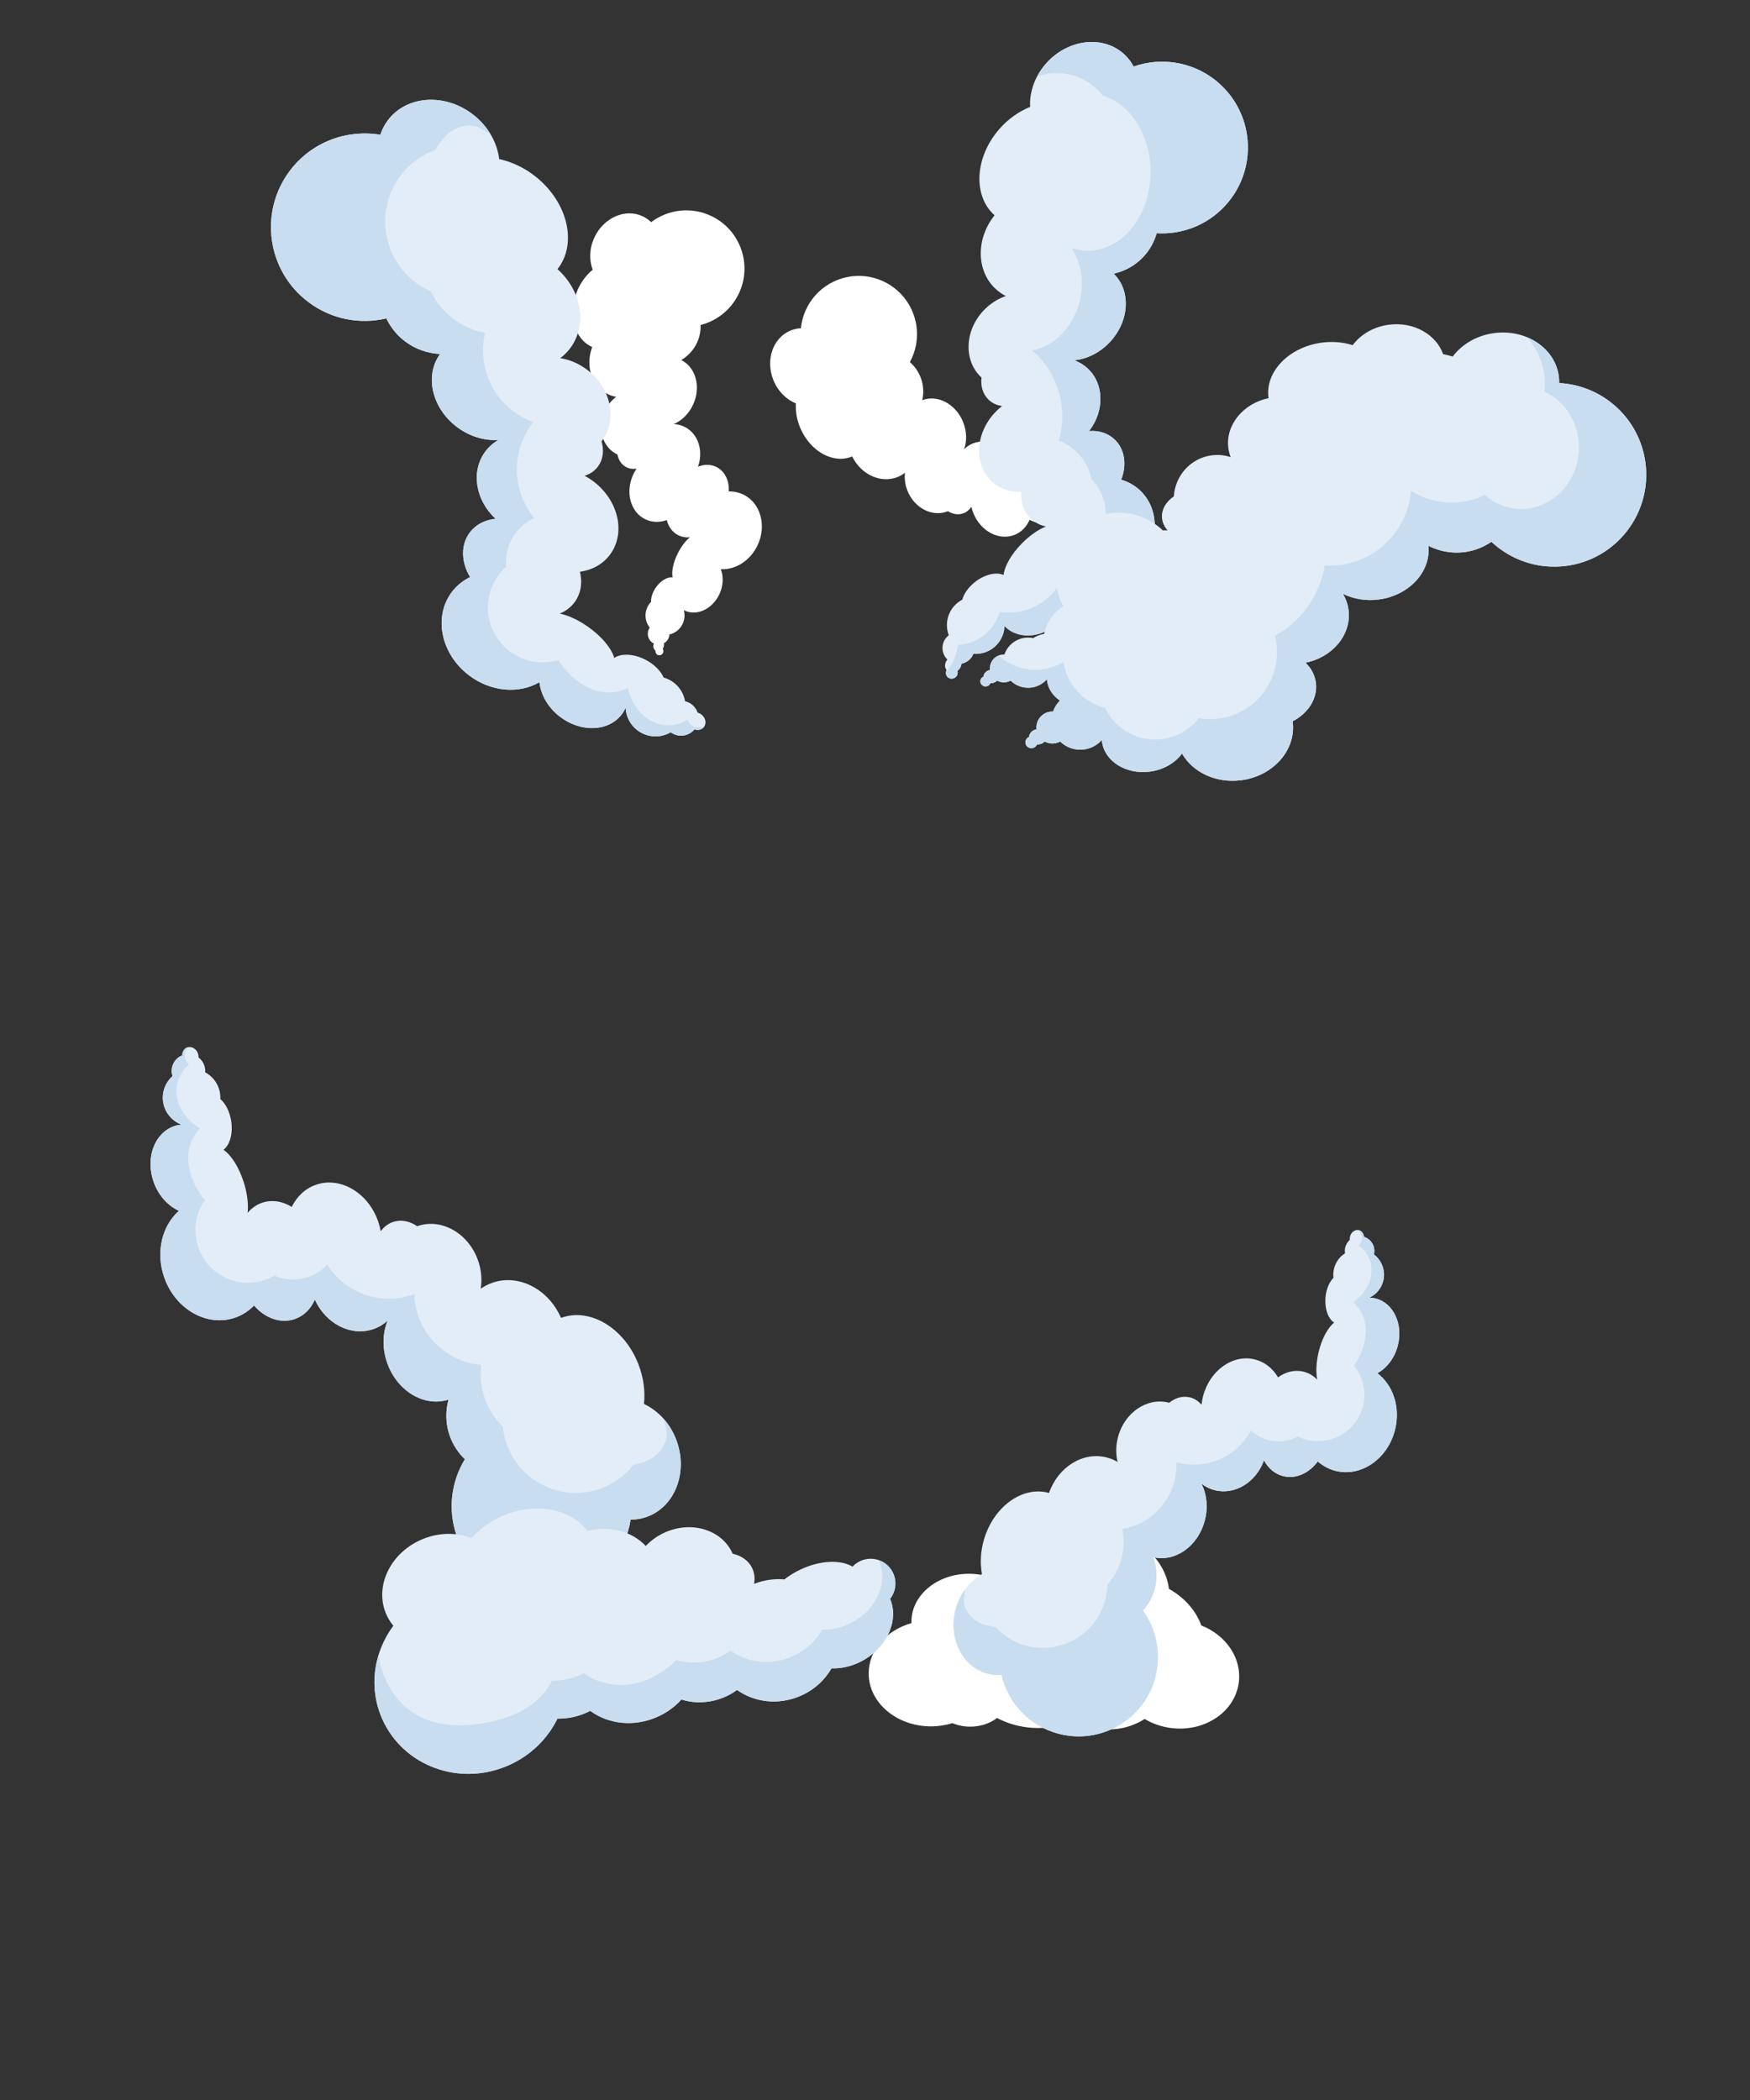
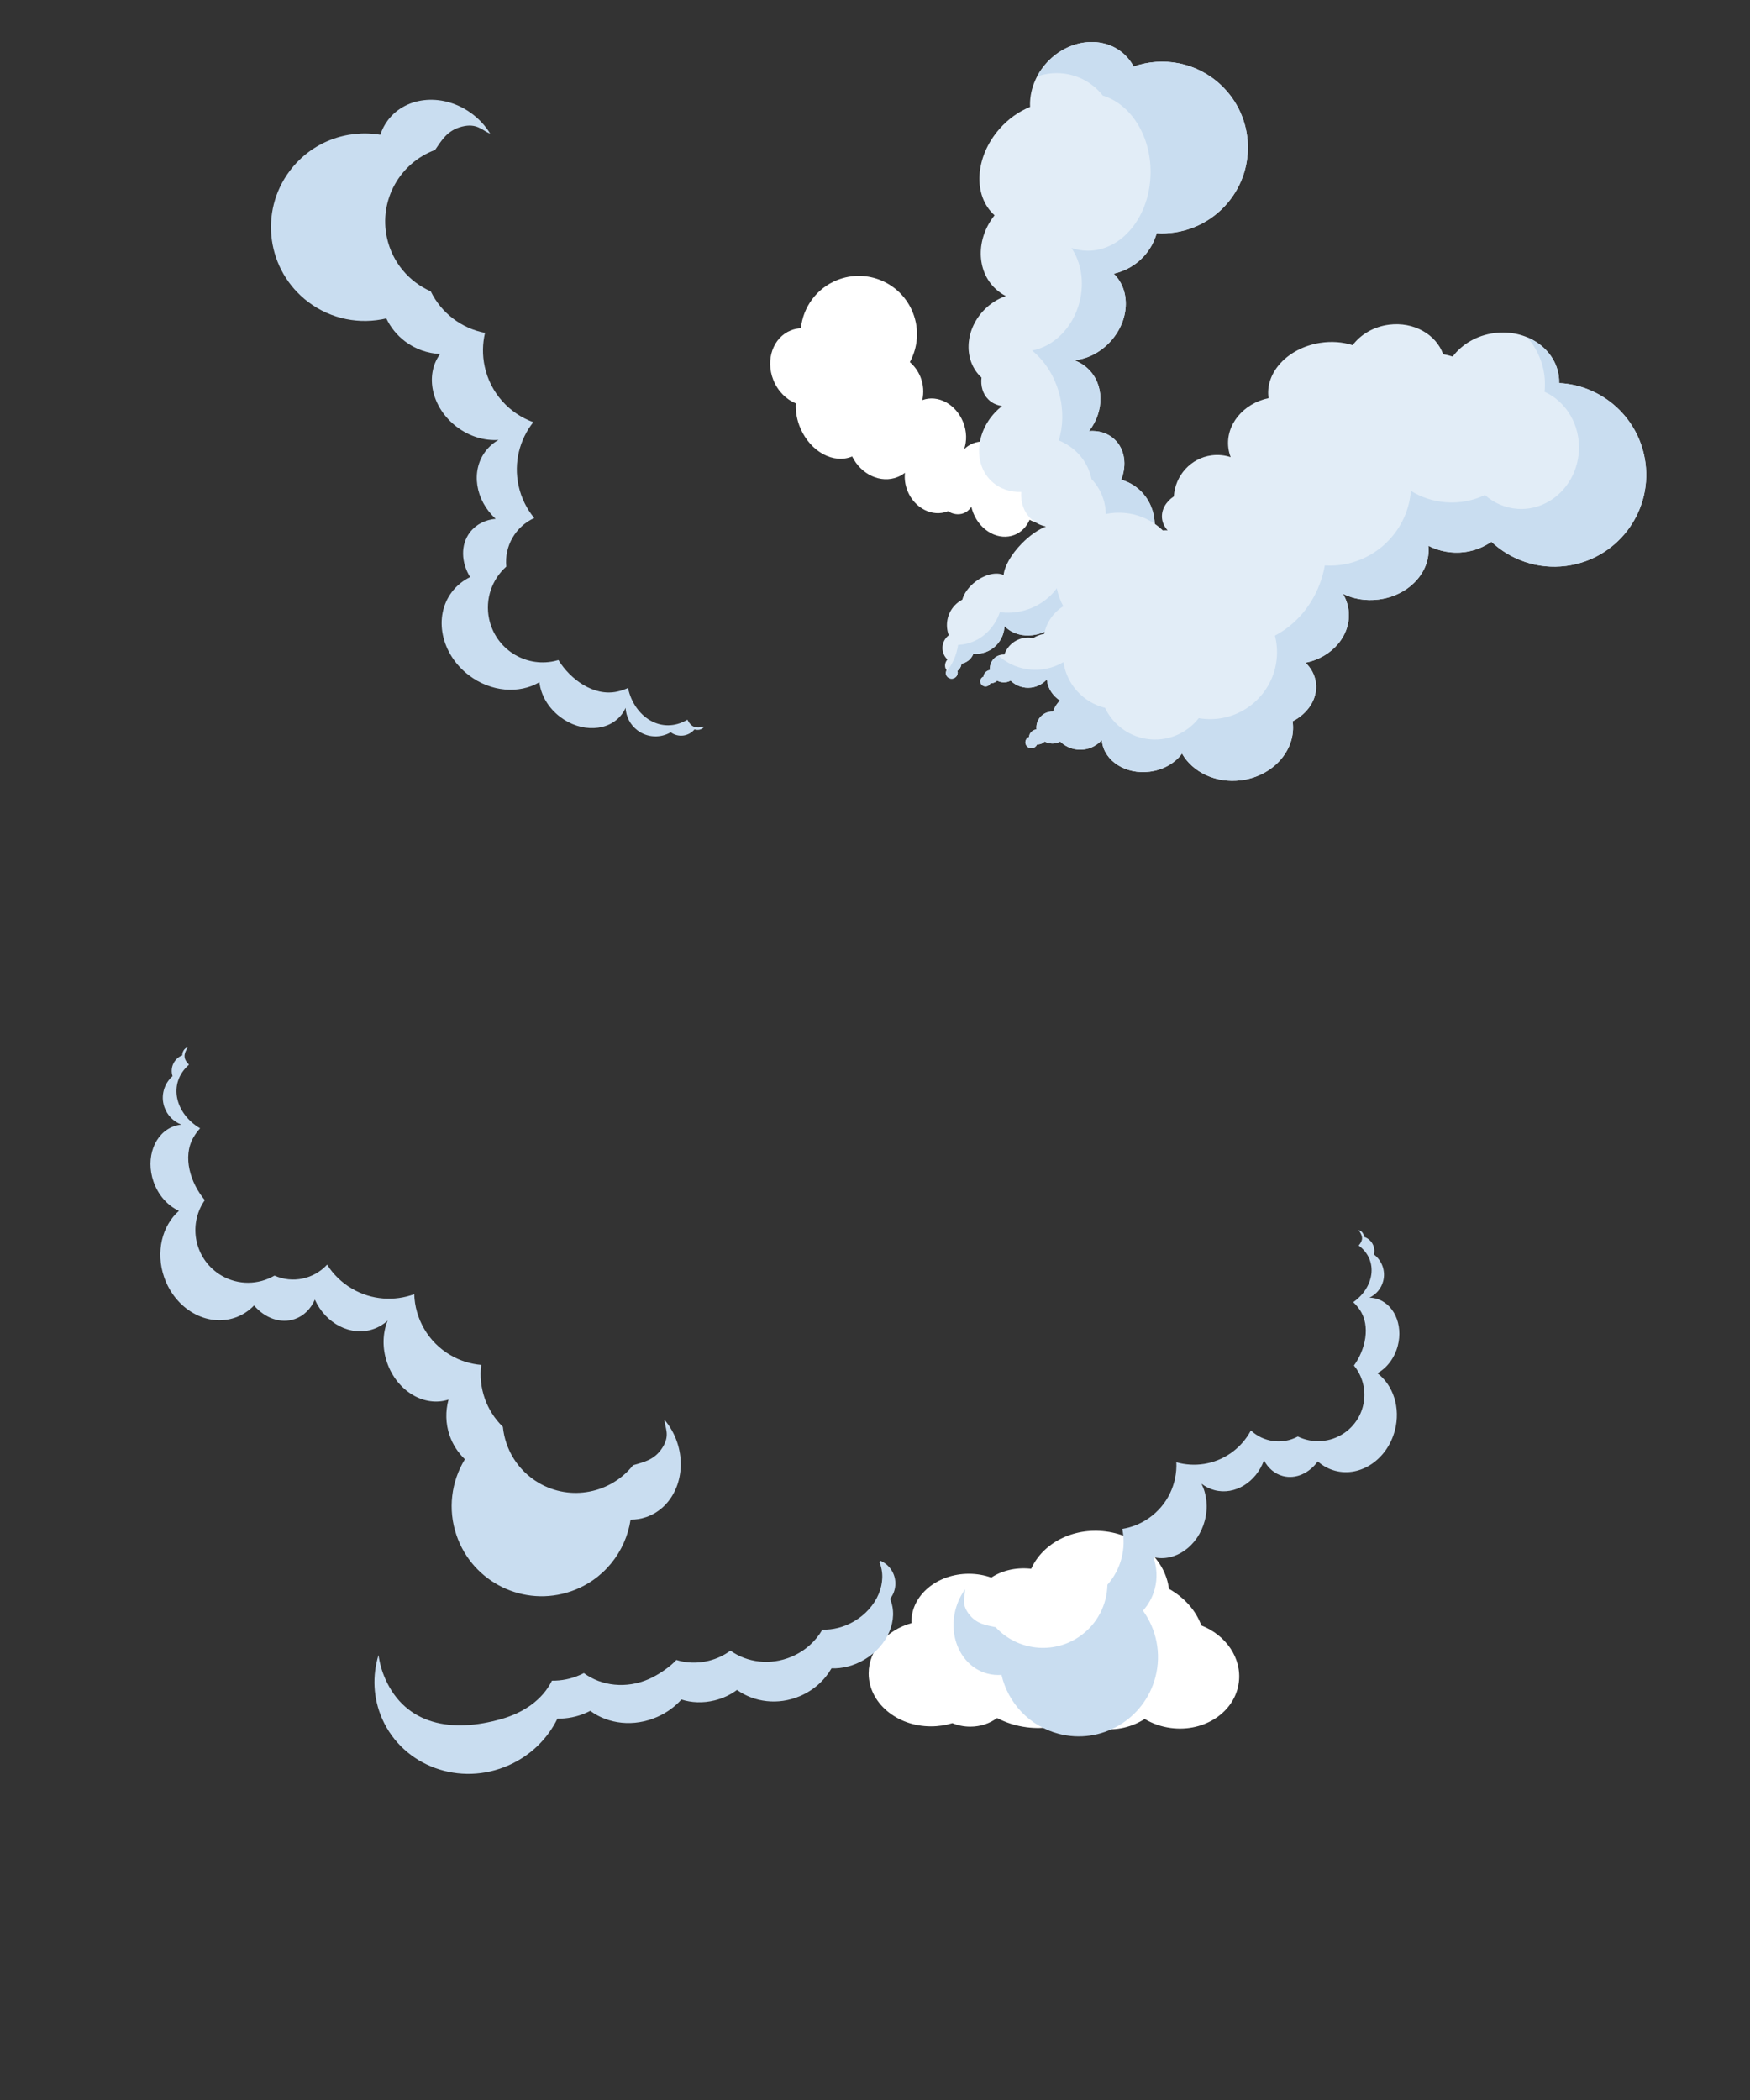
<svg xmlns="http://www.w3.org/2000/svg" fill="none" height="1200" viewBox="0 0 1000 1200" width="1000">
  <rect x="0" y="0" width="1000" height="1200" fill="#333333" stroke="none" />
  <clipPath id="a">
    <path d="m86 23.997h877.672v989.646h-877.672z" />
  </clipPath>
  <g clip-path="url(#a)">
    <g fill="#fff">
      <path d="m686.46 928.824c-3.067-8.521-9.671-15.97-18.491-20.907-2.066-16.401-16.739-30.33-36.09-32.808-18.788-2.406-36.028 6.746-42.627 21.332-.224-.025-.445-.056-.67-.077-8.413-.802-16.271 1.219-22.123 5.112-3.944-1.401-8.283-2.178-12.841-2.178-18.112 0-32.794 12.248-32.794 27.356 0 .284.015.566.026.848-14.207 3.977-24.467 15.335-24.467 28.736 0 16.71 15.946 30.257 35.617 30.257 4.299 0 8.419-.647 12.235-1.833 3.075 1.283 6.531 2.006 10.188 2.006 5.887 0 11.257-1.87 15.342-4.946 5.038 2.657 10.755 4.51 16.919 5.299 9.971 1.277 19.511-.428 27.395-4.321 4.402 2.679 9.425 4.5 14.867 5.197 9.146 1.171 17.946-1.025 25.155-5.621 4.402 2.629 9.507 4.45 15.068 5.162 19.227 2.462 36.564-9.205 38.723-26.06 1.783-13.926-7.358-27.028-21.431-32.552z" />
-       <path d="m372.078 126.956c-1.383-1.356-2.992-2.497-4.812-3.355-9.896-4.67-22.236.696-27.563 11.985-2.942 6.235-3.125 12.97-1.035 18.54-3.554 2.945-6.616 6.954-8.706 11.78-5.759 13.301-1.973 27.755 8.443 32.406-4.094 10.807-.276 22.592 9.071 27.003 1.506.71 3.068 1.185 4.654 1.446-2.675 1.989-4.966 4.725-6.543 8.067-4.576 9.698-1.394 20.813 7.107 24.825.039.018.078.033.116.051.628 3.214 2.389 5.896 5.132 7.28 1.809.912 3.819 1.142 5.826.792-.688 1.012-1.313 2.093-1.857 3.245-4.794 10.159-1.684 21.696 6.946 25.768 3.851 1.817 8.149 1.837 12.156.403.961 3.881 3.312 7.117 6.821 8.772 2.031.958 4.224 1.277 6.41 1.045-2.397 1.942-4.895 5.138-6.882 9.079-2.684 5.323-3.725 10.586-3.001 13.833-2.955-.36-6.814 1.831-9.538 5.701-1.952 2.773-2.895 5.803-2.782 8.277-.849.867-1.572 1.886-2.119 3.045-1.873 3.968-1.199 8.481 1.355 11.701-.194.279-.373.574-.523.892-1.447 3.067-.157 6.718 2.877 8.206-.64 1.53-.234 3.207.933 4-.175 1.005.31 2.032 1.254 2.477 1.138.537 2.509.024 3.061-1.146.377-.798.274-1.695-.19-2.356.136-.19.258-.395.362-.616.391-.828.464-1.712.271-2.484 1.116-.607 2.059-1.555 2.643-2.792.346-.733.531-1.5.578-2.262 3.201-.749 6.043-2.896 7.554-6.1 1.202-2.547 1.353-5.319.633-7.829.176.094.353.187.535.273 6.956 3.282 15.817-.887 19.793-9.312 2.307-4.889 2.458-10.135.822-14.32 8.29.425 16.832-4.81 21.034-13.714 5.354-11.347 1.631-24.351-8.316-29.044-2.61-1.232-5.39-1.763-8.167-1.68.415-6.112-2.239-11.727-7.266-14.1-3.26-1.538-6.939-1.44-10.337-.033 3.349-9.208.052-19.171-7.899-22.923-1.903-.898-3.912-1.361-5.935-1.435 4.507-1.961 8.537-5.779 10.982-10.961 4.749-10.065 1.738-21.477-6.71-25.648 3.827-2.262 6.983-5.565 8.964-9.764 1.552-3.289 2.218-6.785 2.107-10.257 9.284-2.367 17.481-8.708 21.89-18.052 7.842-16.619.734-36.445-15.877-44.284-11.582-5.465-24.721-3.652-34.276 3.576z" />
      <path d="m457.653 187.563c-1.935.088-3.866.488-5.735 1.235-10.161 4.061-14.642 16.749-10.009 28.34 2.559 6.402 7.364 11.125 12.865 13.391-.266 4.608.581 9.581 2.69 14.398 5.811 13.278 18.97 20.356 29.472 15.902 5.12 10.36 16.348 15.596 25.945 11.76 1.546-.618 2.958-1.438 4.229-2.421-.367 3.313.075 6.855 1.446 10.286 3.98 9.958 14.283 15.202 23.013 11.713.04-.016.077-.035.117-.051 2.781 1.73 5.944 2.269 8.825 1.204 1.901-.702 3.438-2.017 4.549-3.724.272 1.193.637 2.387 1.11 3.57 4.169 10.431 14.732 16.016 23.593 12.474 3.954-1.58 6.897-4.713 8.578-8.622 3.495 1.941 7.466 2.425 11.068.985 2.085-.833 3.813-2.221 5.132-3.98-.212 3.078.425 7.084 1.956 11.224 2.067 5.591 5.21 9.94 8.08 11.622-2.277 1.918-3.303 6.234-2.327 10.866.699 3.318 2.275 6.072 4.162 7.676.056 1.212.309 2.436.785 3.626 1.628 4.074 5.39 6.657 9.487 6.981.072.332.166.664.296.99 1.259 3.149 4.81 4.693 7.966 3.486.683 1.511 2.188 2.357 3.563 2.043.616.813 1.699 1.157 2.668.77 1.169-.467 1.727-1.82 1.247-3.021-.328-.819-1.054-1.356-1.854-1.466-.046-.229-.114-.458-.204-.685-.34-.851-.937-1.506-1.633-1.891.316-1.23.265-2.567-.243-3.837-.301-.753-.736-1.41-1.262-1.964 1.633-2.853 1.998-6.396.683-9.686-1.045-2.616-2.971-4.615-5.299-5.798.189-.065.377-.131.564-.206 7.142-2.855 10.129-12.181 6.671-20.832-2.006-5.02-5.743-8.705-9.921-10.36 5.96-5.778 7.949-15.598 4.295-24.74-4.657-11.651-16.711-17.786-26.924-13.704-2.68 1.071-4.963 2.744-6.794 4.833-4.191-4.468-10.109-6.352-15.271-4.289-3.347 1.338-5.782 4.097-7.068 7.543-4.458-8.725-13.996-13.101-22.16-9.839-1.954.781-3.662 1.936-5.094 3.366 1.635-4.635 1.587-10.186-.539-15.507-4.13-10.334-14.535-15.906-23.345-12.565.953-4.342.685-8.903-1.038-13.214-1.35-3.377-3.454-6.247-6.072-8.531 4.593-8.408 5.538-18.728 1.703-28.322-6.82-17.064-26.175-25.371-43.23-18.554-11.892 4.753-19.518 15.605-20.738 27.524z" />
    </g>
-     <path d="m360.342 868.372c2.995.008 6.005-.467 8.945-1.481 15.989-5.514 23.852-24.769 17.562-43.009-3.474-10.074-10.542-17.723-18.865-21.631.753-7.094-.185-14.835-3.081-22.43-7.984-20.932-27.772-32.839-44.318-26.743-7.134-16.375-24.079-25.295-39.181-20.087-2.433.839-4.674 2-6.709 3.423.813-5.087.395-10.589-1.467-15.987-5.404-15.67-20.92-24.533-34.657-19.796-.062.021-.122.047-.184.069-4.164-2.878-9.007-3.945-13.536-2.515-2.986.943-5.458 2.858-7.301 5.412-.331-1.862-.806-3.733-1.448-5.594-5.661-16.414-21.553-25.823-35.498-21.014-6.222 2.146-10.999 6.763-13.885 12.674-5.252-3.257-11.346-4.299-17.015-2.345-3.281 1.131-6.052 3.145-8.22 5.762.556-4.737-.13-10.968-2.184-17.474-2.775-8.786-7.304-15.733-11.61-18.544 3.658-2.792 5.563-9.38 4.401-16.602-.865-5.371-3.23-9.877-6.174-12.453.093-2.018-.182-4.087-.881-6.112-1.409-4.087-4.269-7.258-7.804-9.145.113-1.298-.031-2.639-.483-3.95-.648-1.878-1.821-3.425-3.299-4.534.034-.726-.065-1.485-.324-2.234-.956-2.771-3.666-4.35-6.053-3.527-1.817.627-2.921 2.466-2.924 4.53-4.686 1.865-7.143 7.065-5.55 11.889-4.843 4.279-6.902 11.207-4.664 17.696 1.651 4.787 5.291 8.32 9.676 9.999-1.363.139-2.719.427-4.052.887-11.239 3.876-16.544 18.053-11.849 31.666 2.724 7.9 8.219 13.867 14.546 16.732-9.631 8.477-13.432 23.489-8.471 37.876 6.322 18.334 24.477 28.704 40.548 23.161 4.218-1.454 7.866-3.867 10.849-6.956 6.138 7.21 15.135 10.559 23.257 7.758 5.267-1.816 9.231-5.896 11.473-11.119 6.233 13.803 20.634 21.268 33.48 16.838 3.075-1.061 5.797-2.717 8.115-4.818-2.87 7.034-3.209 15.609-.321 23.981 5.608 16.261 21.257 25.638 35.106 21.136-1.794 6.633-1.72 13.694.62 20.478 1.833 5.314 4.868 9.901 8.739 13.622-7.717 12.639-9.943 28.502-4.737 43.6 9.26 26.852 38.523 41.117 65.362 31.862 18.713-6.453 31.294-22.64 34.065-40.951z" fill="#e2edf7" />
    <path d="m104.149 603.034c.003-2.064 1.106-3.903 2.924-4.53.065-.023.132-.036.197-.055-2.417 4.075-2.648 6.547.739 9.916-12.472 10.941-7.625 28.243 6.343 36.377-1.394 1.53-2.652 3.225-3.739 5.084-6.617 11.313-1.594 26.493 6.422 35.954-.442.637-.869 1.289-1.267 1.969-8.385 14.337-3.561 32.756 10.776 41.141 9.693 5.669 21.249 5.293 30.312.028 10.385 4.611 22.506 1.973 30.061-6.261 3.462 5.472 8.239 10.225 14.214 13.72 11.225 6.565 24.249 7.31 35.572 3.152.439 13.91 7.794 27.294 20.693 34.838 5.564 3.255 11.571 5.075 17.593 5.581-1.664 12.94 2.834 26.146 12.367 35.384 1.275 12.882 8.481 24.996 20.51 32.031 18.212 10.652 41.155 5.976 53.889-10.098 5.89-1.79 12.244-2.856 16.781-10.053s1.472-11.035 1.125-15.95c3.043 3.561 5.527 7.81 7.186 12.62 6.29 18.239-1.573 37.495-17.562 43.009-2.94 1.014-5.951 1.489-8.945 1.481-2.771 18.31-15.351 34.497-34.065 40.951-26.838 9.255-56.102-5.01-65.362-31.862-5.206-15.098-2.98-30.96 4.737-43.6-3.871-3.72-6.906-8.307-8.739-13.621-2.34-6.785-2.414-13.845-.62-20.478-13.849 4.502-29.499-4.875-35.106-21.136-2.887-8.373-2.548-16.947.321-23.981-2.317 2.102-5.04 3.758-8.115 4.818-12.846 4.43-27.248-3.036-33.48-16.838-2.242 5.223-6.206 9.303-11.473 11.119-8.122 2.801-17.119-.548-23.257-7.758-2.983 3.089-6.632 5.502-10.849 6.956-16.072 5.542-34.226-4.827-40.548-23.161-4.961-14.387-1.16-29.399 8.471-37.876-6.327-2.865-11.822-8.833-14.546-16.732-4.694-13.613.611-27.791 11.849-31.666 1.333-.459 2.689-.748 4.052-.887-4.385-1.679-8.026-5.213-9.676-9.999-2.237-6.488-.179-13.417 4.664-17.696-1.593-4.824.865-10.024 5.55-11.889z" fill="#c9ddf0" />
-     <path d="m224.755 928.971c-1.586-1.91-2.932-4.044-3.976-6.394-6.946-15.634 1.882-34.731 19.717-42.654 9.851-4.376 20.385-4.421 29.017-.956 4.731-5.449 11.105-10.093 18.723-13.187 18.562-7.538 38.267-3.383 47.354 9.045 12.688-3.233 25.58.179 33.427 8.604 2.962-3.17 6.671-5.859 10.998-7.782 15.323-6.807 32.582-1.436 38.549 11.996.027.061.049.123.075.184 5.002 1.097 9.131 3.945 11.195 8.282 1.339 2.812 1.638 5.904 1.06 8.977 5.726-2.27 11.663-3.074 17.351-2.577 2.651-2.089 5.696-3.993 9.065-5.593 11.362-5.394 23.077-5.783 29.86-1.691.921-.989 1.997-1.863 3.224-2.58 6.743-3.937 15.4-1.662 19.337 5.08 3.019 5.171 2.382 11.466-1.119 15.896 5.029 11.769-1.204 26.875-14.85 34.843-6.017 3.513-12.534 5.084-18.607 4.877-3.922 6.803-10.124 12.512-18.083 15.883-12.465 5.28-26.053 3.49-35.921-3.544-3.633 2.704-7.982 4.798-12.847 5.987-6.646 1.625-13.223 1.322-18.915-.515-3.672 4.067-8.302 7.494-13.734 9.907-13.394 5.95-28.089 4.163-38.364-3.434-.724.377-1.459.739-2.214 1.074-5.342 2.373-10.954 3.455-16.538 3.389-5.574 11.365-15.15 20.992-27.807 26.622-27.937 12.41-60.304.59-72.295-26.402-7.996-17.999-4.908-38.198 6.318-53.34z" fill="#e2edf7" />
    <path d="m216.295 945.728c.63 4.619 1.908 9.215 3.888 13.673 11.665 26.259 37.908 31.067 66.491 22.852 12.421-3.57 23.296-10.804 28.718-21.861 5.432.064 10.893-.989 16.089-3.297.734-.326 1.45-.678 2.154-1.045 9.996 7.391 24.293 9.13 37.323 3.341 5.285-2.348 11.966-6.886 15.538-10.843 5.538 1.787 11.936 2.082 18.402.501 4.733-1.157 8.964-3.195 12.499-5.825 9.6 6.843 22.82 8.585 34.946 3.447 7.743-3.28 13.777-8.834 17.592-15.452 5.909.202 12.248-1.326 18.103-4.744 13.276-7.752 19.34-22.449 14.447-33.898.191-.241.37-.49.543-.743 2.717 1.147 5.1 3.15 6.702 5.893 3.019 5.171 2.382 11.466-1.119 15.896 5.029 11.769-1.204 26.875-14.85 34.843-6.017 3.513-12.534 5.084-18.607 4.877-3.922 6.803-10.124 12.512-18.083 15.883-12.465 5.28-26.053 3.491-35.921-3.544-3.633 2.704-7.982 4.798-12.847 5.988-6.646 1.625-13.223 1.322-18.915-.515-3.672 4.067-8.302 7.494-13.734 9.907-13.394 5.95-28.09 4.163-38.364-3.434-.724.377-1.459.738-2.214 1.074-5.342 2.373-10.954 3.455-16.538 3.389-5.574 11.365-15.15 20.999-27.807 26.619-27.937 12.41-60.304.59-72.295-26.399-5.301-11.933-5.726-24.831-2.142-36.582z" fill="#c9ddf0" />
-     <path d="m165.723 97.433c-17.877 23.566-13.256 57.169 10.322 75.056 13.257 10.057 29.685 13.003 44.704 9.467 2.426 5.04 5.982 9.535 10.649 13.075 5.957 4.519 12.924 6.885 20.073 7.263-8.954 12.25-4.752 30.788 9.527 41.62 7.352 5.577 15.951 8.026 23.847 7.469-2.833 1.612-5.357 3.769-7.405 6.47-8.557 11.28-5.842 27.962 5.8 38.615-5.899.524-11.225 3.124-14.734 7.749-5.41 7.132-5.016 17.127.129 25.545-4.027 1.951-7.6 4.779-10.41 8.483-10.706 14.112-6.334 35.453 9.765 47.665 12.633 9.583 28.73 10.694 40.25 3.911.783 7.195 4.906 14.572 11.843 19.834 11.953 9.068 27.712 8.419 35.199-1.449.888-1.17 1.614-2.419 2.194-3.724.239 4.887 2.555 9.638 6.758 12.827 5.697 4.322 13.226 4.534 19.034 1.128 4.259 3.143 10.205 2.399 13.572-1.635 2.045.667 4.224.172 5.434-1.424 1.59-2.096.907-5.292-1.526-7.138-.658-.499-1.377-.843-2.107-1.046-.618-1.823-1.769-3.487-3.418-4.738-1.151-.873-2.432-1.451-3.754-1.761-.72-4.112-2.932-7.974-6.52-10.696-1.779-1.35-3.738-2.294-5.766-2.857-1.595-3.751-5.288-7.556-10.325-10.156-6.773-3.496-13.914-3.749-17.866-1.034-1.385-5.176-6.792-11.916-14.59-17.516-5.774-4.146-11.721-6.849-16.591-7.836 3.295-1.297 6.189-3.386 8.374-6.267 3.776-4.977 4.723-11.349 3.203-17.607 6.789-.938 12.911-4.169 17.056-9.632 9.288-12.244 5.134-31.034-9.279-41.968-1.634-1.24-3.332-2.317-5.069-3.25 3.127-.996 5.825-2.82 7.728-5.471 2.886-4.019 3.402-9.16 1.905-14.218.042-.054.087-.105.128-.159 9.15-12.062 5.414-30.302-8.346-40.74-4.74-3.596-10.051-5.796-15.352-6.643 2.07-1.553 3.947-3.395 5.567-5.531 10.06-13.261 6.731-32.934-7.165-45.314 11.407-14.402 6.044-37.86-12.087-52.561-6.578-5.333-13.938-8.774-21.206-10.334-1.166-9.51-6.444-18.99-15.29-25.701-16.016-12.15-37.633-10.617-48.283 3.422-1.959 2.582-3.406 5.408-4.371 8.376-19.028-3.202-39.139 3.998-51.604 20.429z" fill="#e2edf7" />
    <path d="m396.841 416.802c2.045.667 4.224.172 5.434-1.424.044-.057.079-.119.119-.178-4.819 1.07-7.341.496-9.577-3.952-14.882 8.795-30.438-1.621-33.955-18.092-1.968.883-4.054 1.578-6.247 2.051-13.348 2.878-26.747-7.024-33.511-18.033-.774.231-1.558.442-2.361.615-16.917 3.647-33.587-7.111-37.233-24.027-2.466-11.438 1.659-22.756 9.814-30.019-1.193-11.779 5.354-22.923 15.959-27.729-4.294-5.204-7.448-11.477-8.968-18.527-2.855-13.245.636-26.381 8.429-36.241-13.629-4.951-24.491-16.579-27.773-31.799-1.415-6.566-1.268-13.104.187-19.23-13.351-2.554-24.966-11.295-31.016-23.733-12.34-5.445-21.993-16.513-25.053-30.707-4.633-21.49 7.446-42.686 27.495-50.074 3.685-5.25 6.803-11.194 15.402-13.35 8.598-2.156 11.404 2.126 16.157 4.065-2.538-4.169-5.937-8.008-10.161-11.212-16.016-12.149-37.633-10.617-48.283 3.422-1.959 2.582-3.406 5.408-4.371 8.376-19.028-3.202-39.139 3.997-51.604 20.429-17.877 23.566-13.256 57.17 10.322 75.057 13.257 10.057 29.685 13.003 44.704 9.467 2.426 5.04 5.982 9.535 10.649 13.075 5.957 4.519 12.924 6.885 20.073 7.263-8.954 12.25-4.752 30.788 9.527 41.62 7.352 5.577 15.951 8.026 23.847 7.469-2.833 1.612-5.357 3.769-7.405 6.469-8.557 11.28-5.842 27.962 5.8 38.615-5.899.524-11.225 3.124-14.734 7.749-5.41 7.132-5.016 17.127.129 25.545-4.027 1.95-7.6 4.779-10.41 8.483-10.706 14.112-6.334 35.453 9.765 47.665 12.633 9.583 28.73 10.694 40.25 3.912.783 7.194 4.906 14.572 11.843 19.834 11.953 9.068 27.712 8.419 35.199-1.449.888-1.17 1.614-2.419 2.194-3.724.239 4.887 2.555 9.638 6.758 12.827 5.697 4.322 13.226 4.534 19.034 1.128 4.259 3.143 10.205 2.399 13.572-1.635z" fill="#c9ddf0" />
-     <path d="m604.967 990.741c24.196 6.321 48.936-8.18 55.26-32.388 3.556-13.611.532-27.393-7.098-37.974 3.149-3.528 5.506-7.762 6.758-12.553 1.598-6.116 1.187-12.323-.835-18.028 12.467 3.021 25.58-6.269 29.41-20.929 1.972-7.548 1.097-15.057-1.898-21.041 2.177 1.69 4.679 2.961 7.452 3.685 11.581 3.025 23.727-4.502 28.271-17.045 2.321 4.437 6.077 7.752 10.826 8.993 7.323 1.913 14.999-1.634 19.904-8.38 2.828 2.512 6.195 4.385 9.997 5.379 14.489 3.785 29.735-6.546 34.053-23.074 3.388-12.97-.962-25.899-9.992-32.696 5.364-2.943 9.788-8.554 11.648-15.676 3.206-12.272-2.409-24.367-12.54-27.014-1.201-.314-2.412-.476-3.619-.506 3.738-1.77 6.698-5.119 7.825-9.434 1.528-5.85-.747-11.797-5.289-15.228 1.074-4.344-1.435-8.746-5.676-10.068-.142-1.813-1.235-3.354-2.873-3.782-2.152-.562-4.426 1.007-5.079 3.505-.176.675-.212 1.348-.134 1.984-1.223 1.073-2.149 2.511-2.592 4.204-.309 1.182-.345 2.369-.158 3.501-2.978 1.895-5.276 4.874-6.238 8.558-.477 1.826-.579 3.662-.362 5.428-2.412 2.461-4.186 6.578-4.583 11.354-.534 6.422 1.582 12.079 4.983 14.285-3.592 2.759-7.103 9.166-8.948 17.069-1.366 5.852-1.549 11.372-.741 15.494-2.081-2.152-4.65-3.735-7.608-4.507-5.11-1.335-10.393-.009-14.786 3.206-2.933-4.997-7.44-8.73-13.049-10.196-12.571-3.284-25.896 6.05-29.762 20.848-.438 1.678-.729 3.353-.894 5.011-1.791-2.119-4.09-3.634-6.777-4.261-4.073-.951-8.255.313-11.719 3.121-.056-.015-.11-.034-.166-.048-12.384-3.235-25.415 5.594-29.106 19.722-1.271 4.867-1.268 9.727-.211 14.14-1.883-1.113-3.93-1.981-6.123-2.554-13.615-3.557-27.897 5.419-33.059 20.282-14.943-4.239-31.521 7.552-37.123 26.474-2.033 6.865-2.334 13.727-1.195 19.907-7.047 3.993-12.739 11.187-15.112 20.269-4.296 16.443 3.907 32.826 18.322 36.591 2.651.693 5.327.906 7.956.698 3.667 15.895 15.807 29.265 32.678 33.672z" fill="#e2edf7" />
    <path d="m779.425 706.764c-.142-1.813-1.235-3.354-2.873-3.782-.059-.015-.118-.023-.177-.035 2.397 3.416 2.767 5.571.019 8.759 11.691 8.769 8.6 24.292-3.121 32.377 1.327 1.25 2.547 2.654 3.626 4.213 6.573 9.49 3.185 23.161-3.218 32.011.431.53.85 1.073 1.246 1.644 8.331 12.027 5.334 28.53-6.693 36.86-8.132 5.632-18.306 6.08-26.621 2.067-8.81 4.749-19.634 3.249-26.824-3.473-2.672 5.039-6.547 9.536-11.56 13.008-9.417 6.522-20.805 8.054-31.03 5.165.551 12.246-5.007 24.497-15.828 31.992-4.668 3.233-9.821 5.237-15.076 6.087 2.333 11.253-.727 23.155-8.478 31.911-.252 11.4-5.765 22.525-15.856 29.515-15.278 10.583-35.743 8.022-48.011-5.239-5.294-1.176-10.946-1.684-15.416-7.699s-2.036-9.593-2.063-13.933c-2.432 3.333-4.328 7.232-5.461 11.568-4.295 16.443 3.908 32.826 18.322 36.591 2.651.693 5.327.906 7.956.698 3.667 15.895 15.807 29.265 32.678 33.672 24.196 6.321 48.936-8.18 55.261-32.388 3.556-13.611.532-27.393-7.098-37.974 3.149-3.528 5.506-7.762 6.758-12.552 1.598-6.116 1.187-12.323-.835-18.028 12.467 3.021 25.58-6.269 29.41-20.929 1.972-7.548 1.096-15.056-1.898-21.041 2.177 1.69 4.679 2.961 7.452 3.685 11.581 3.025 23.727-4.502 28.271-17.045 2.321 4.437 6.077 7.753 10.826 8.993 7.323 1.913 14.999-1.634 19.904-8.38 2.828 2.512 6.195 4.385 9.997 5.379 14.489 3.785 29.735-6.546 34.053-23.074 3.388-12.97-.962-25.899-9.992-32.696 5.364-2.943 9.788-8.554 11.648-15.676 3.206-12.273-2.409-24.367-12.54-27.014-1.201-.314-2.412-.476-3.619-.506 3.738-1.77 6.698-5.119 7.825-9.434 1.528-5.85-.747-11.796-5.289-15.228 1.074-4.344-1.435-8.746-5.676-10.068z" fill="#c9ddf0" />
    <path d="m541.507 386.933c-1.122-1.049-1.331-2.703-.636-4.034-1.291-1.64-1.106-4.186.487-6.049-3.589-3.458-3.754-9.167-.338-12.821.354-.379.738-.711 1.137-1.016-2.135-5.673-1.045-12.314 3.375-17.043 1.291-1.381 2.766-2.486 4.349-3.32.958-3.525 3.649-7.355 7.641-10.368 5.573-4.207 11.977-5.537 15.965-3.696.445-4.887 4.281-11.812 10.454-18.078 4.569-4.638 9.518-7.999 13.761-9.646-3.175-.66-6.111-2.097-8.53-4.359-4.18-3.907-6.022-9.512-5.621-15.396-6.273.205-12.301-1.761-16.889-6.05-10.282-9.612-9.446-27.216 1.869-39.32 1.283-1.372 2.649-2.608 4.071-3.719-2.977-.414-5.695-1.643-7.824-3.74-3.228-3.18-4.491-7.741-3.923-12.538-.046-.043-.095-.081-.141-.124-10.129-9.469-9.584-26.512 1.217-38.067 3.721-3.981 8.174-6.79 12.827-8.377-2.109-1.081-4.089-2.453-5.883-4.13-11.136-10.41-11.182-28.683-.558-42.012-12.53-11.231-11.326-33.236 2.761-49.317 5.111-5.834 11.22-10.082 17.539-12.615-.422-8.764 2.873-18.14 9.817-25.569 12.573-13.45 32.322-15.418 44.112-4.397 2.168 2.027 3.913 4.354 5.243 6.882 16.679-5.84 35.947-2.46 49.747 10.439 19.79 18.5 20.829 49.548 2.32 69.349-10.407 11.133-24.778 16.339-38.883 15.476-1.409 4.926-3.922 9.534-7.585 13.453-4.677 5.003-10.598 8.218-16.993 9.668 9.981 9.669 9.063 27.053-2.146 39.045-5.771 6.174-13.154 9.717-20.367 10.438 2.807 1.016 5.419 2.572 7.687 4.692 9.473 8.855 9.608 24.334.752 35.754 5.406-.442 10.617 1.079 14.501 4.71 5.989 5.599 7.183 14.682 3.844 23.078 3.937 1.136 7.601 3.135 10.711 6.042 11.851 11.079 11.214 31.019-1.424 44.538-9.917 10.608-24.274 14.107-35.724 9.771.409 6.615-2.169 13.914-7.615 19.739-9.384 10.038-23.709 11.896-31.996 4.149-.217-.203-.424-.413-.628-.625-.122 3.85-1.584 7.674-4.421 10.709-3.568 3.817-8.527 5.551-13.36 5.158-.41 1.05-1.015 2.043-1.832 2.917-1.377 1.473-3.13 2.38-4.97 2.728-.077 1.171-.578 2.378-1.501 3.365-.25.267-.518.503-.799.711.352 1.136.104 2.436-.784 3.386-1.303 1.394-3.459 1.496-4.815.228z" fill="#e2edf7" />
    <path d="m552.827 367.704c8.895-2.326 15.531-9.189 18.52-17.881 4.351.582 8.922.346 13.483-.847 12.707-3.323 21.875-13.125 24.458-24.543 16.187-5.575 25.782-21.95 21.64-37.786-1.308-5.001-3.844-9.373-7.222-12.926-.109-.535-.232-1.07-.371-1.604-2.503-9.571-9.48-16.853-18.325-20.447 2.472-7.912 2.776-17.124.346-26.417-2.744-10.491-8.472-19.192-15.624-24.957 12.264-2.225 23.297-12.842 27.119-27.628 2.954-11.427.937-22.767-4.585-30.972 2.947 1.009 6.044 1.563 9.244 1.581 19.73.106 35.832-19.93 35.965-44.751.114-21.273-11.542-39.145-27.297-43.89-6.086-7.77-15.528-12.791-26.164-12.848-4.001-.021-7.841.663-11.404 1.932 1.517-2.889 3.453-5.656 5.824-8.193 12.573-13.45 32.321-15.418 44.111-4.397 2.168 2.027 3.914 4.354 5.244 6.882 16.679-5.84 35.946-2.46 49.746 10.439 19.79 18.5 20.829 49.548 2.32 69.349-10.407 11.133-24.778 16.339-38.883 15.476-1.409 4.926-3.921 9.534-7.584 13.453-4.677 5.003-10.599 8.218-16.994 9.668 9.981 9.669 9.063 27.053-2.146 39.045-5.771 6.174-13.153 9.717-20.366 10.438 2.807 1.016 5.418 2.572 7.686 4.692 9.473 8.855 9.609 24.334.753 35.754 5.406-.442 10.616 1.079 14.5 4.71 5.989 5.599 7.183 14.682 3.844 23.078 3.937 1.136 7.601 3.135 10.711 6.042 11.851 11.079 11.215 31.019-1.423 44.538-9.917 10.608-24.275 14.107-35.724 9.771.408 6.615-2.169 13.914-7.615 19.739-9.384 10.038-23.709 11.896-31.996 4.149-.217-.203-.424-.413-.628-.625-.122 3.85-1.585 7.674-4.422 10.709-3.568 3.817-8.526 5.551-13.359 5.158-.41 1.05-1.015 2.043-1.832 2.917-1.377 1.473-3.13 2.38-4.97 2.728-.077 1.171-.578 2.378-1.501 3.365-.25.267-.519.503-.8.711.352 1.136.104 2.436-.784 3.386-1.303 1.394-3.459 1.496-4.815.228-.787-.736-1.113-1.768-1.005-2.778 3.687-4.253 6.136-9.701 6.986-15.655 1.777-.074 3.564-.331 5.341-.796z" fill="#c9ddf0" />
    <path d="m940.28 264.651c-3.273-25.577-24.446-44.484-49.332-45.764.025-1.26-.031-2.533-.195-3.815-2.049-16.008-18.514-27.092-36.776-24.754-10.087 1.291-18.605 6.41-23.871 13.428-1.755-.563-3.579-1.015-5.457-1.357-4.044-11.333-16.864-18.648-30.909-16.851-8.789 1.125-16.211 5.586-20.8 11.701-5.649-1.812-12.109-2.358-18.781-1.283-18.392 2.96-31.432 17.057-29.266 31.558-14.538 3.038-24.665 15.325-22.979 28.502.233 1.813.681 3.551 1.313 5.203-3.38-1.115-7.04-1.516-10.79-1.036-12.024 1.539-20.924 11.577-21.676 23.47-4.531 3.039-7.239 7.651-6.745 12.518.263 2.592 1.404 4.927 3.17 6.859-.903-.026-1.818-.009-2.74.046-5.848-5.634-13.619-9.343-22.348-10.003-19.918-1.507-37.286 13.419-38.793 33.335-.546 7.222 1.076 14.102 4.305 20.018-5.577 3.512-9.638 9.125-10.901 15.783-2.463.425-4.627 1.276-6.265 2.428-1.526-.32-3.13-.398-4.763-.189-5.594.715-10.018 4.566-11.739 9.56-.436-.017-.879-.007-1.327.05-4.323.553-7.386 4.475-6.9 8.792-2.1.364-3.637 1.964-3.689 3.777-1.209.504-1.986 1.742-1.816 3.072.205 1.604 1.709 2.734 3.358 2.523 1.125-.144 2.026-.876 2.421-1.835.299.015.607.006.918-.034 1.167-.15 2.175-.681 2.878-1.424 1.429.789 3.108 1.155 4.852.932 1.033-.132 1.992-.462 2.85-.939 3.025 2.95 7.316 4.543 11.832 3.965 3.591-.46 6.698-2.213 8.92-4.729.019.255.041.512.074.768.6 4.693 3.356 8.675 7.365 11.389-1.766 1.765-3.129 3.914-3.95 6.296-.502-.02-1.01-.008-1.524.057-4.962.635-8.476 5.136-7.918 10.089-2.41.419-4.174 2.254-4.233 4.335-1.389.58-2.28 1.999-2.085 3.525.236 1.841 1.961 3.138 3.854 2.896 1.291-.165 2.326-1.004 2.778-2.105.344.017.696.007 1.053-.04 1.341-.171 2.497-.782 3.303-1.634 1.641.906 3.568 1.326 5.569 1.07 1.186-.152 2.286-.531 3.27-1.078 3.472 3.386 8.397 5.214 13.58 4.55 4.12-.527 7.686-2.539 10.235-5.427.023.293.048.587.086.881 1.44 11.253 13.656 18.96 27.286 17.216 7.909-1.012 14.551-4.988 18.455-10.343 6.051 10.643 19.34 17.108 33.745 15.264 18.356-2.349 31.568-17.298 29.508-33.389-.013-.103-.034-.202-.049-.305 8.898-4.558 14.437-13.073 13.293-22.014-.569-4.446-2.713-8.373-5.922-11.466 15.517-3.087 26.371-16.137 24.579-30.14-.427-3.337-1.541-6.438-3.195-9.218 5.873 2.914 12.962 4.198 20.373 3.25 17.425-2.23 30.05-15.93 28.424-30.713 6.26 3.171 13.336 4.564 20.605 3.634 5.695-.729 10.912-2.811 15.436-5.909 11.035 10.342 26.433 15.862 42.611 13.791 28.773-3.682 49.114-29.981 45.433-58.738z" fill="#e2edf7" />
    <path d="m940.28 264.652c-3.273-25.577-24.447-44.484-49.333-45.764.025-1.261-.03-2.533-.195-3.816-1.302-10.17-8.426-18.345-18.129-22.361 7.016 7.93 10.948 18.572 10.087 29.964-.03.402-.079.799-.121 1.197 12.482 5.641 20.735 19.304 19.58 34.577-1.453 19.203-17.223 33.666-35.223 32.304-7.057-.533-13.402-3.427-18.43-7.898-6.537 3.191-14.21 4.762-22.291 4.151-7.452-.564-14.283-2.909-19.992-6.515-2.057 25.259-23.958 44.19-49.206 42.63-.488 2.77-1.175 5.548-2.092 8.312-4.794 14.455-14.615 25.637-26.406 31.786 1.009 3.937 1.413 8.099 1.09 12.376-1.593 21.052-19.949 36.826-41.001 35.233-1.227-.093-2.434-.248-3.623-.452-6.29 8.079-16.375 12.957-27.35 12.127-11.744-.888-21.494-8.088-26.199-18.021-12.521-3.059-21.908-13.487-23.744-26.136-6.119 3.616-13.488 5.201-21.056 3.992-6.245-.998-11.763-3.767-16.138-7.705-3.164 1.345-5.196 4.642-4.794 8.215-2.1.365-3.637 1.964-3.689 3.777-1.209.505-1.986 1.743-1.816 3.073.205 1.604 1.709 2.734 3.358 2.523 1.125-.144 2.026-.876 2.421-1.836.299.016.607.006.918-.033 1.167-.15 2.175-.682 2.878-1.424 1.429.789 3.109 1.155 4.852.932 1.034-.132 1.992-.462 2.85-.939 3.025 2.95 7.316 4.543 11.832 3.965 3.591-.46 6.698-2.213 8.92-4.729.019.255.041.511.074.768.601 4.693 3.356 8.675 7.365 11.389-1.765 1.765-3.129 3.914-3.949 6.296-.503-.02-1.01-.008-1.525.057-4.961.635-8.476 5.136-7.918 10.089-2.41.419-4.173 2.254-4.233 4.335-1.389.579-2.28 1.999-2.085 3.525.236 1.841 1.961 3.138 3.854 2.896 1.291-.166 2.326-1.004 2.778-2.106.344.018.696.008 1.053-.039 1.341-.171 2.497-.782 3.304-1.634 1.64.906 3.567 1.325 5.568 1.07 1.186-.152 2.286-.531 3.27-1.078 3.472 3.386 8.397 5.214 13.58 4.55 4.12-.527 7.686-2.539 10.235-5.427.024.293.048.587.086.881 1.44 11.253 13.657 18.96 27.286 17.216 7.909-1.012 14.551-4.988 18.455-10.343 6.051 10.643 19.34 17.108 33.745 15.264 18.356-2.349 31.568-17.298 29.509-33.389-.014-.103-.034-.202-.049-.305 8.897-4.558 14.436-13.073 13.292-22.014-.569-4.446-2.713-8.373-5.922-11.466 15.518-3.087 26.372-16.137 24.58-30.14-.427-3.337-1.542-6.438-3.196-9.218 5.873 2.914 12.962 4.198 20.373 3.25 17.425-2.23 30.051-15.93 28.425-30.713 6.26 3.171 13.335 4.563 20.605 3.634 5.694-.729 10.911-2.812 15.435-5.909 11.035 10.341 26.434 15.861 42.612 13.791 28.772-3.683 49.113-29.981 45.433-58.738z" fill="#c9ddf0" />
  </g>
</svg>